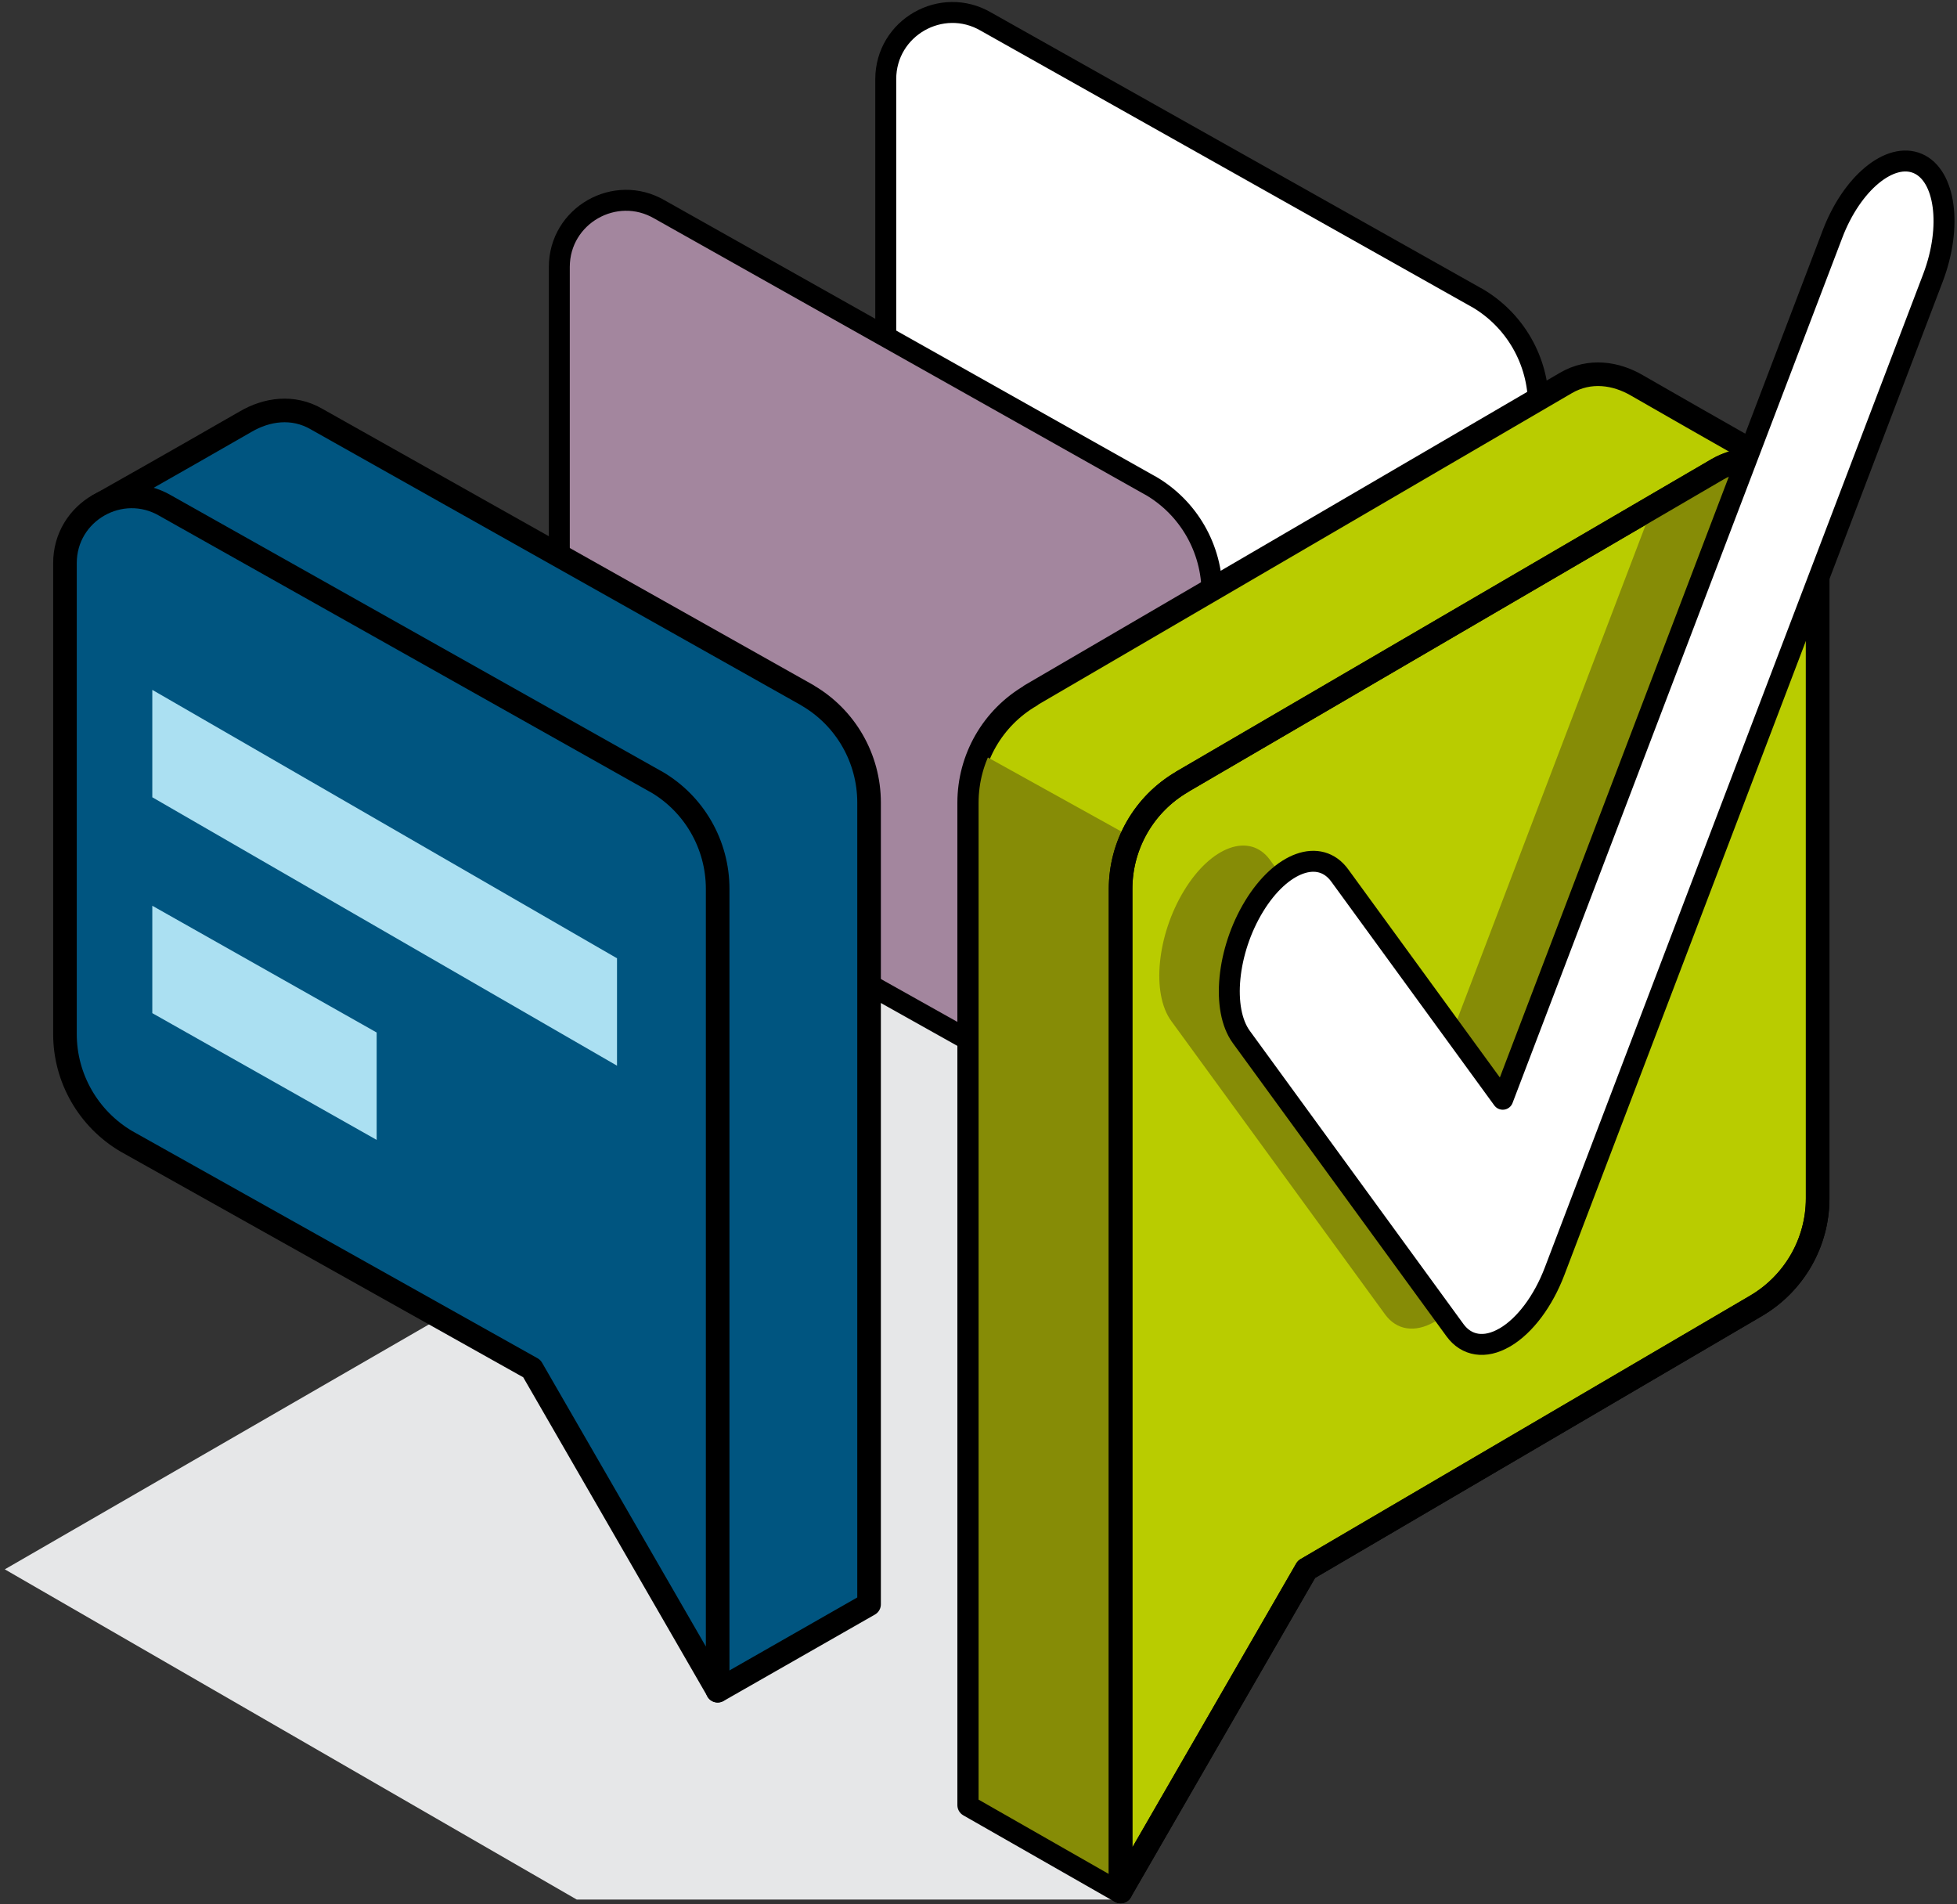
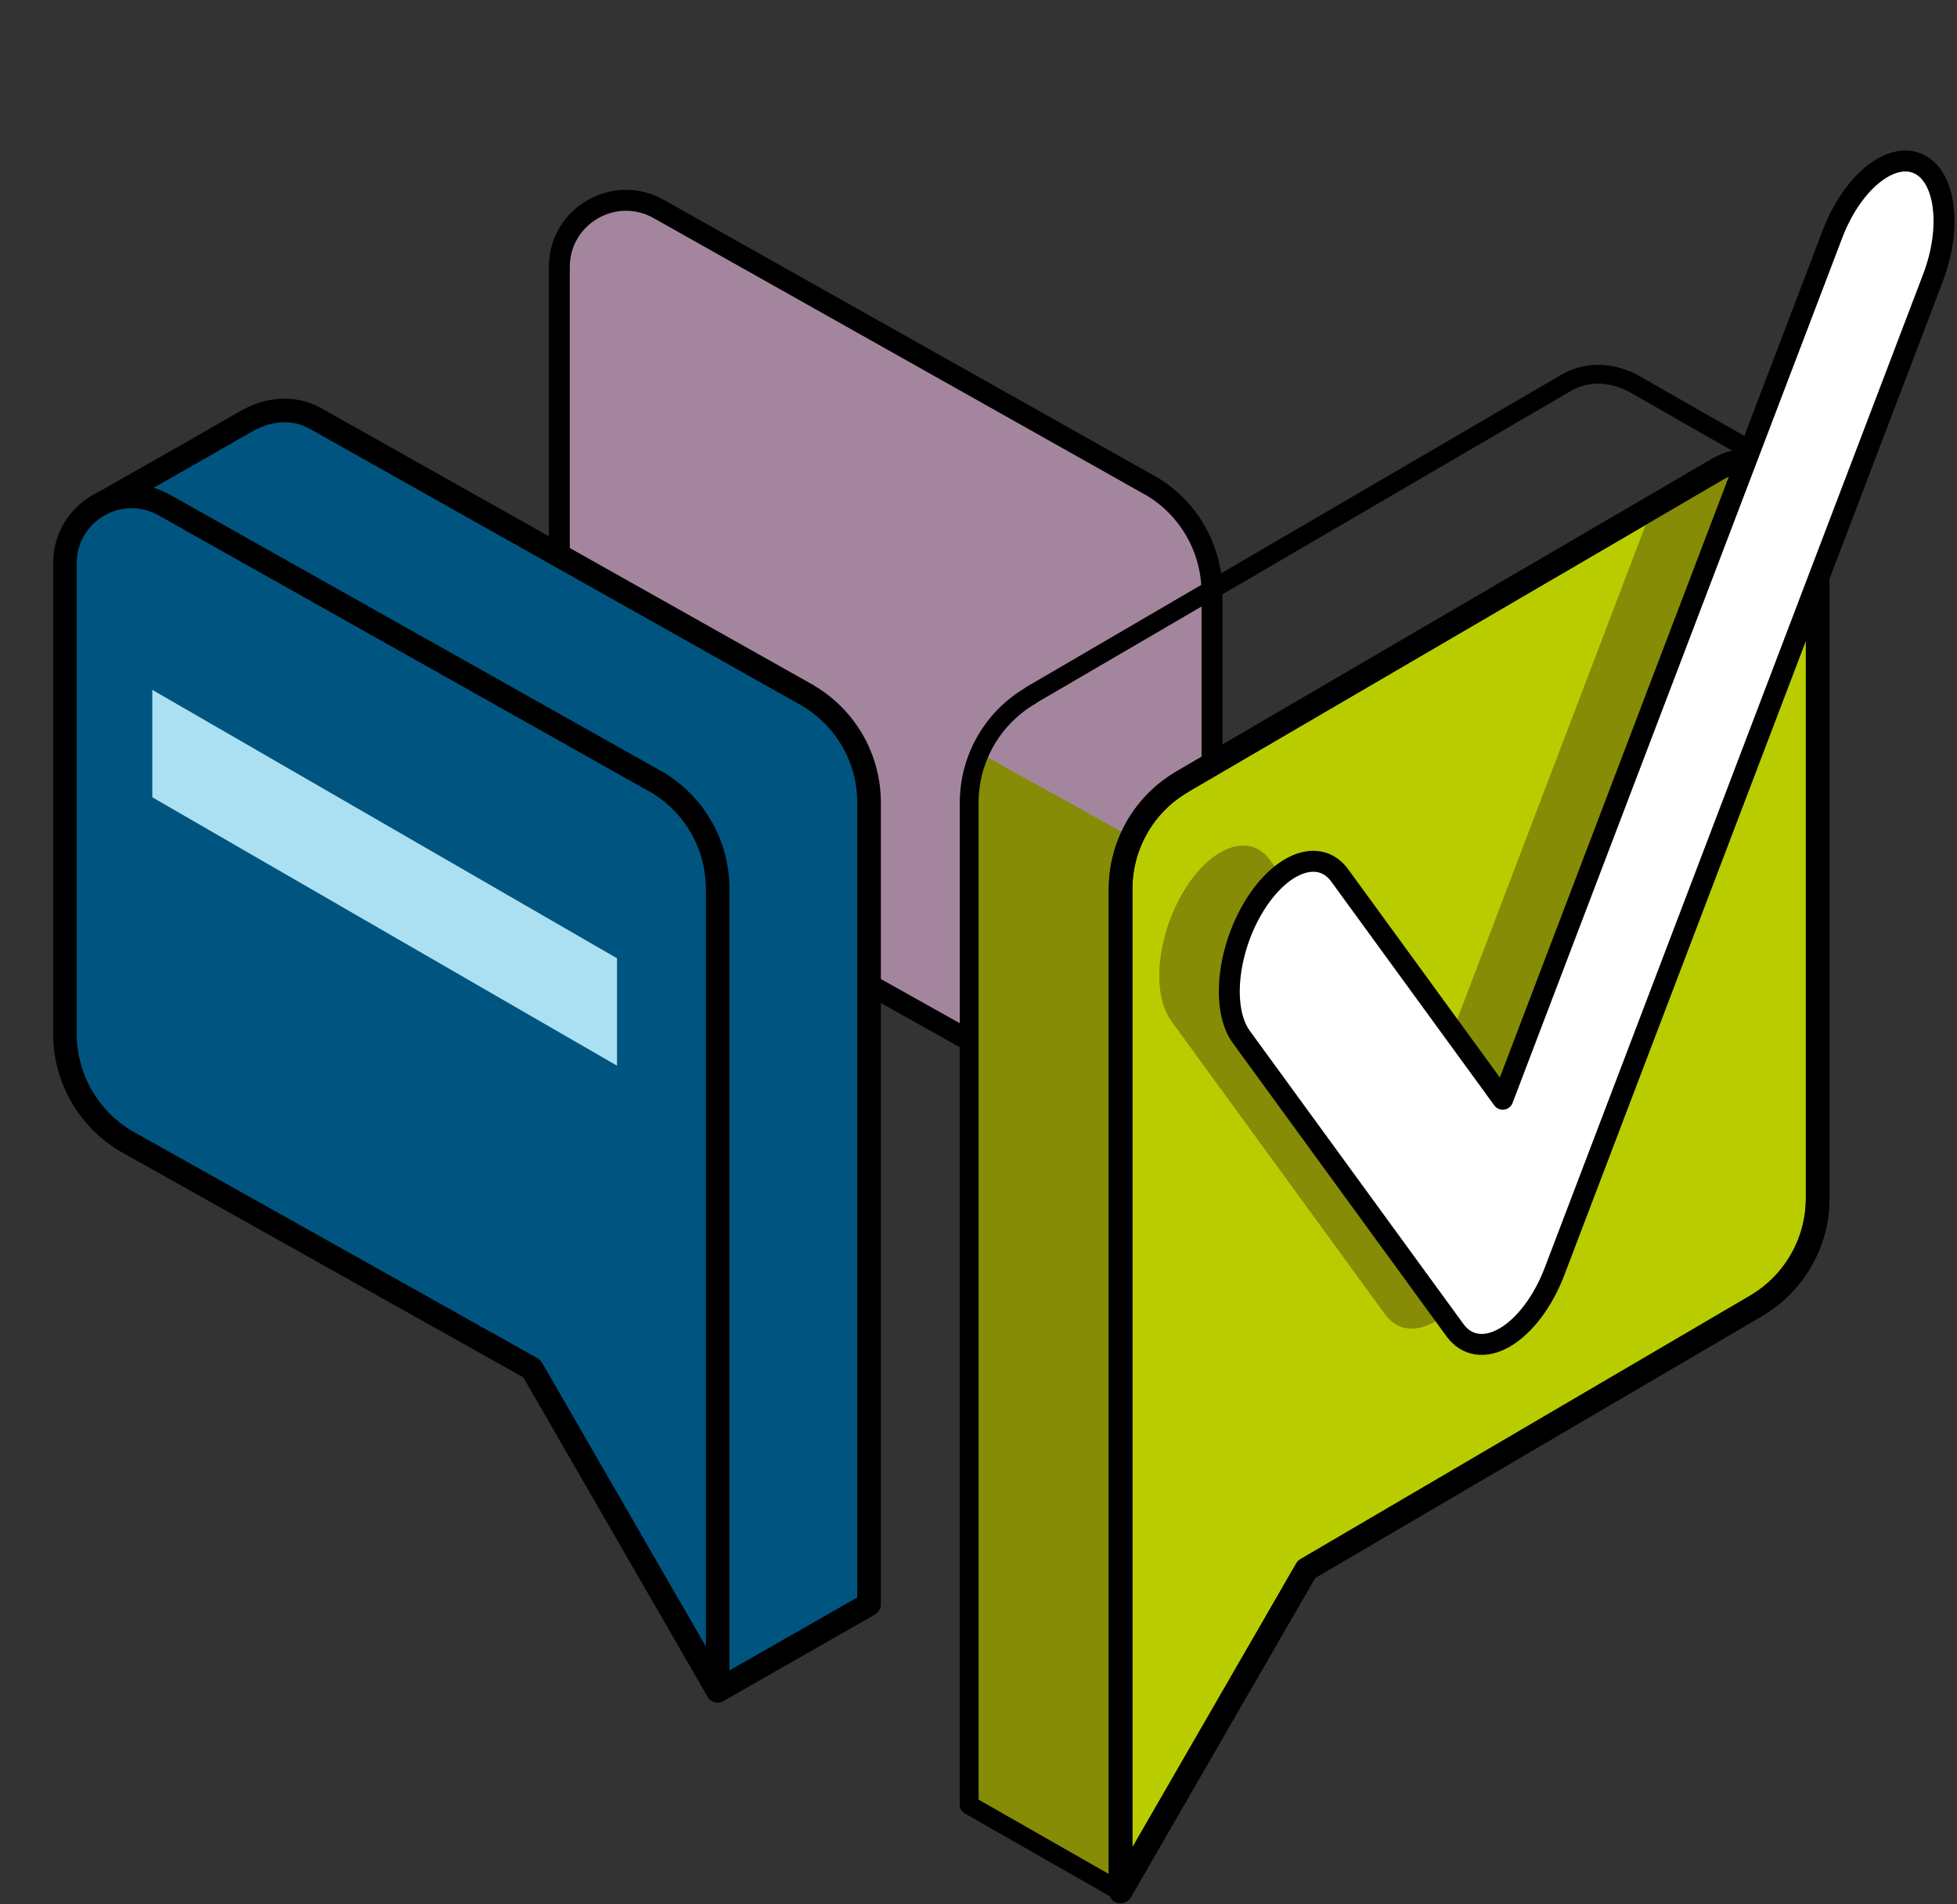
<svg xmlns="http://www.w3.org/2000/svg" width="147" height="143" viewBox="0 0 147 143" fill="none">
  <rect x="0" y="0" width="147" height="143" fill="#333333" stroke="none" />
-   <path d="M84.16 142.667H43.32L0.36 117.867L40.68 94.587L53.92 74.853L66.853 69.213L85.707 86.2L84.333 101.347L84.16 142.667Z" fill="#E6E7E8" />
-   <path d="M110.947 22.373L74.067 1.627C70.733 -0.32 66.533 2.08 66.533 5.947V41.32C66.533 44.627 68.293 47.693 71.147 49.373L101.6 66.44L115.56 90.627V30.413C115.56 27.093 113.8 24.027 110.933 22.36L110.947 22.373Z" fill="white" stroke="black" stroke-width="1.573" stroke-linecap="round" stroke-linejoin="round" />
  <path d="M86.427 36.48L49.547 15.733C46.213 13.787 42.013 16.187 42.013 20.053V55.427C42.013 58.733 43.773 61.8 46.627 63.48L77.08 80.547L91.04 104.733V44.52C91.04 41.2 89.28 38.133 86.413 36.467L86.427 36.48Z" fill="#A3869E" stroke="black" stroke-width="1.573" stroke-linecap="round" stroke-linejoin="round" />
-   <path d="M77.414 52.227L117.627 28.76C119.414 27.72 121.387 28.027 122.96 28.947C124.44 29.8 128.88 32.347 133.987 35.227L125.16 83.533C125.16 86.84 123.4 89.907 120.547 91.587L86.76 111.387L84.174 142.067L72.8 135.573V60.293C72.8 56.973 74.56 53.907 77.427 52.24L77.414 52.227Z" fill="#B9CC00" stroke="black" stroke-width="1.773" stroke-linecap="round" stroke-linejoin="round" />
  <path d="M88.493 110.347L85.987 63.427L73.56 56.533C73.053 57.693 72.773 58.96 72.773 60.267V135.547L84.147 142.04L86.733 111.36L88.48 110.333L88.493 110.347Z" fill="#868C06" />
  <path d="M77.414 52.227L117.627 28.76C119.414 27.72 121.387 28.027 122.96 28.947C124.44 29.8 128.88 32.347 133.987 35.227L125.16 83.533C125.16 86.84 123.4 89.907 120.547 91.587L86.76 111.387L84.174 142.067L72.8 135.573V60.293C72.8 56.973 74.56 53.907 77.427 52.24L77.414 52.227Z" stroke="black" stroke-width="1.413" stroke-linecap="round" stroke-linejoin="round" />
  <path d="M88.787 58.72L129 35.253C132.333 33.307 136.533 35.707 136.533 39.573V90.013C136.533 93.32 134.773 96.387 131.92 98.067L98.133 117.867L84.173 142.053V66.773C84.173 63.453 85.933 60.387 88.8 58.72H88.787Z" fill="#B9CC00" stroke="black" stroke-width="1.773" stroke-linecap="round" stroke-linejoin="round" />
  <path d="M128.987 35.253L124.12 38.093L107.627 81.373L95.387 64.573C93.867 62.507 90.987 63.533 88.947 66.88C86.907 70.227 86.467 74.627 87.987 76.693L104.04 98.72C104.907 99.907 106.28 100.12 107.747 99.28C107.774 99.28 107.787 99.253 107.813 99.24C109.293 98.36 110.68 96.507 111.534 94.28L134.027 35.24C132.56 34.4 130.68 34.28 129.014 35.253H128.987Z" fill="#868C06" />
  <path d="M88.787 58.72L129 35.253C132.333 33.307 136.533 35.707 136.533 39.573V90.013C136.533 93.32 134.773 96.387 131.92 98.067L98.133 117.867L84.173 142.053V66.773C84.173 63.453 85.933 60.387 88.8 58.72H88.787Z" stroke="black" stroke-width="1.773" stroke-linecap="round" stroke-linejoin="round" />
  <path d="M60.666 52.227L23.786 31.48C22 30.44 20.026 30.747 18.453 31.667C16.973 32.52 12.533 35.067 7.426 37.947L16.253 86.253C16.253 89.56 18.013 77.56 20.866 79.24L51.32 96.307L53.906 126.987L65.28 120.493V60.28C65.28 56.96 63.52 53.893 60.653 52.227H60.666Z" fill="#005580" stroke="black" stroke-width="1.773" stroke-linecap="round" stroke-linejoin="round" />
  <path d="M49.294 58.72L12.414 37.973C9.08 36.027 4.88 38.427 4.88 42.293V77.667C4.88 80.973 6.64 84.04 9.494 85.72L39.947 102.787L53.907 126.973V66.76C53.907 63.44 52.147 60.373 49.28 58.707L49.294 58.72Z" fill="#005580" stroke="black" stroke-width="1.773" stroke-linecap="round" stroke-linejoin="round" />
  <path d="M11.44 59.88V51.813L46.347 71.973V80.04L11.44 59.88Z" fill="#ABE0F2" />
-   <path d="M11.44 76.093V68.027L28.293 77.547V85.613L11.44 76.093Z" fill="#ABE0F2" />
  <path d="M113 100.467C111.547 101.307 110.16 101.093 109.293 99.907L93.24 77.88C91.733 75.813 92.16 71.413 94.2 68.067C96.24 64.72 99.133 63.68 100.64 65.76L112.88 82.56L137.64 17.6C139.093 13.76 141.973 11.387 144.053 12.28C146.133 13.173 146.653 17.013 145.2 20.853L116.773 95.48C115.92 97.72 114.547 99.56 113.053 100.44C113.027 100.44 113.013 100.467 112.987 100.48" fill="white" />
  <path d="M113 100.467C111.547 101.307 110.16 101.093 109.293 99.907L93.24 77.88C91.733 75.813 92.16 71.413 94.2 68.067C96.24 64.72 99.133 63.68 100.64 65.76L112.88 82.56L137.64 17.6C139.093 13.76 141.973 11.387 144.053 12.28C146.133 13.173 146.653 17.013 145.2 20.853L116.773 95.48C115.92 97.72 114.547 99.56 113.053 100.44C113.027 100.44 113.013 100.467 112.987 100.48" stroke="black" stroke-width="1.573" stroke-linecap="round" stroke-linejoin="round" />
</svg>